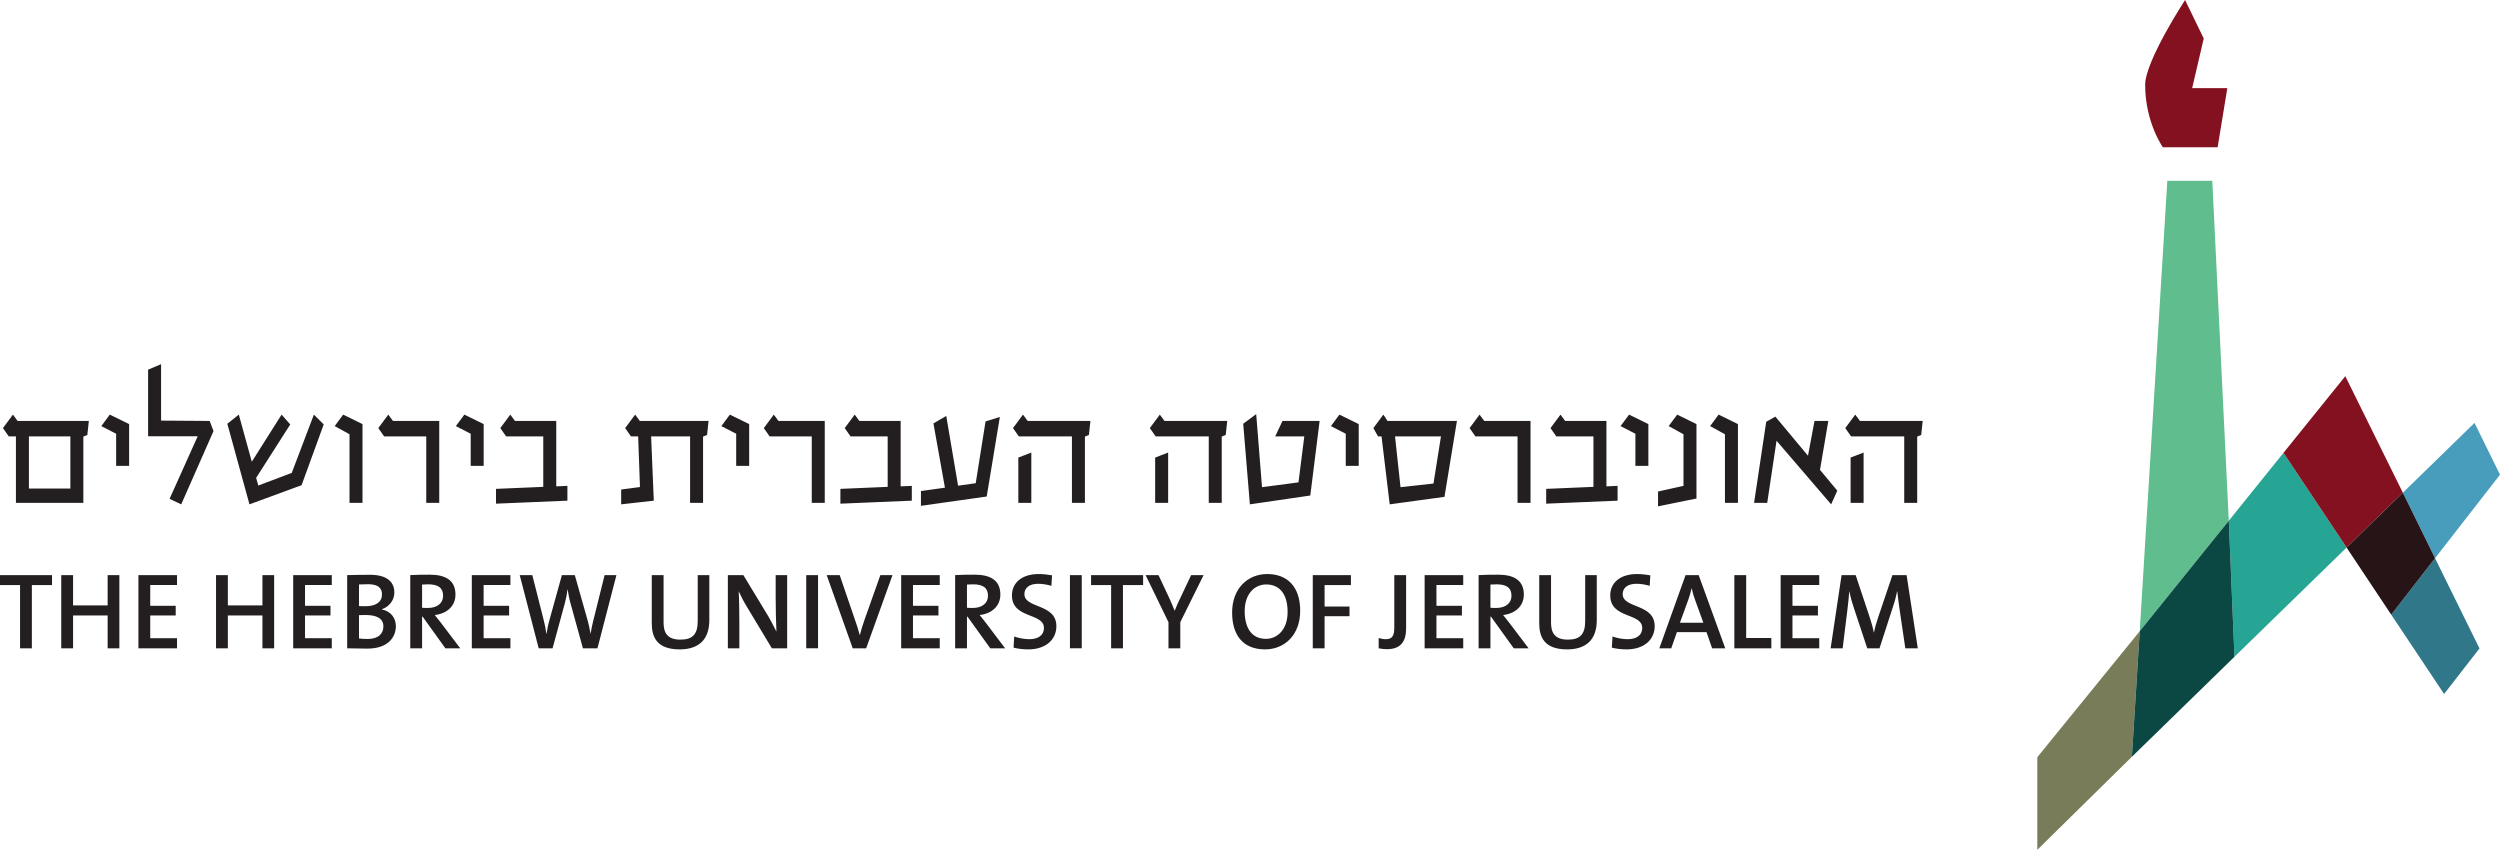
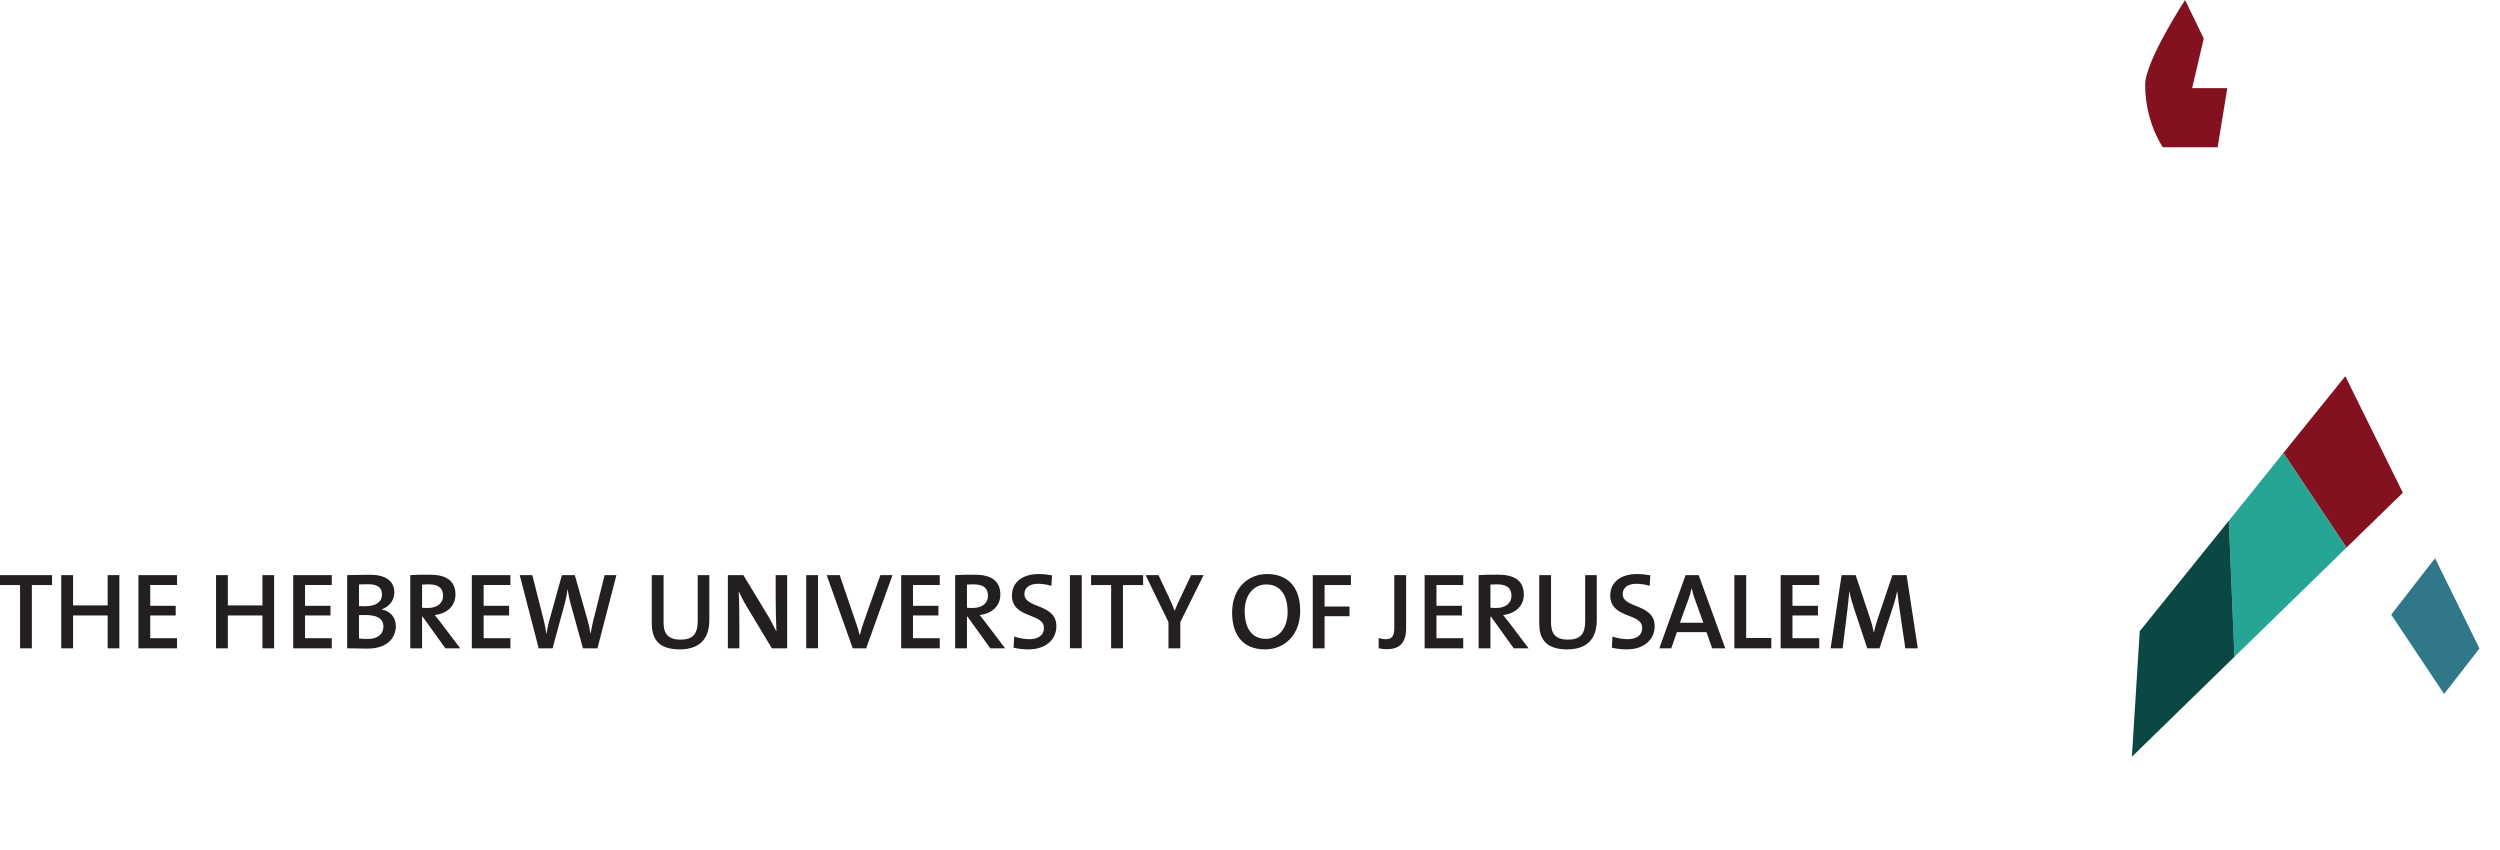
<svg xmlns="http://www.w3.org/2000/svg" width="1000" height="340" viewBox="0 0 1000 340" fill="none">
-   <path d="M35.536 168.376H7.037L5.173 165.844L1.178 171.238L3.509 174.566H6.37V201.138H33.339V174.636L34.937 173.969L35.536 168.376ZM28.143 195.408H11.564V174.566H28.143V195.408ZM43.925 165.844L51.647 169.638V186.354H46.455V173.504L40.529 170.441L43.925 165.844ZM59.239 147.866L64.431 145.669V168.242L83.875 168.376L85.405 172.437L72.489 201.738L67.827 199.541L79.079 174.502H59.239V147.866ZM125.557 165.844L116.701 189.151L103.319 194.214L102.453 191.151L116.101 169.775L112.641 165.844L100.72 184.69L95.528 165.844L90.933 169.508L99.789 201.738L120.629 194.08L129.485 169.775L125.557 165.844ZM137.274 165.844L144.999 169.638V201.138H139.804V173.703L133.879 170.441L137.274 165.844ZM153.654 174.566L151.323 171.238L155.318 165.844L157.184 168.376H175.695V201.138H170.5V174.566H153.654ZM185.748 165.844L193.467 169.638V186.354H188.278V173.504L182.35 170.441L185.748 165.844ZM204.122 165.844L205.988 168.376H222.501V194.545L226.962 194.346V200.27L198.398 201.469V195.545L217.307 194.744V174.566H202.46L200.127 171.238L204.122 165.844ZM252.397 174.566H255.26L255.991 194.811L248.466 195.814V201.738L261.517 200.27L260.452 174.566H276.033V201.138H281.227V174.636L282.826 173.969L283.424 168.376H255.924L254.061 165.844L250.066 171.238L252.397 174.566ZM291.946 165.844L299.671 169.638V186.354H294.477V173.504L288.551 170.441L291.946 165.844ZM307.86 174.566L305.53 171.238L309.522 165.844L311.388 168.376H329.902V201.138H324.707V174.566H307.86ZM341.883 165.844L343.746 168.376H360.262V194.545L364.723 194.346V200.27L336.156 201.469V195.545L355.068 194.744V174.566H340.218L337.887 171.238L341.883 165.844ZM399.944 166.777L394.217 168.575L390.289 193.278L383.231 194.279L378.502 166.378L373.375 169.374L377.972 195.077L368.382 196.411V202.337L394.682 198.605L399.944 166.777ZM407.534 174.566H428.774V201.138H433.966V174.636L435.566 173.969L436.165 168.376H411.062L409.198 165.844L405.203 171.238L407.534 174.566ZM412.527 181.025V201.138H407.333V183.025L412.527 181.025ZM462.264 174.566H483.504V201.138H488.696V174.636L490.296 173.969L490.893 168.376H465.792L463.928 165.844L459.933 171.238L462.264 174.566ZM467.257 181.025V201.138H462.063V183.025L467.257 181.025ZM497.284 169.508L499.948 201.738L524.119 198.207L527.848 168.376H512.999L510.071 174.566H521.721L519.392 192.945L504.809 194.878L502.478 165.642L497.284 169.508ZM535.772 165.844L543.491 169.638V186.354H538.299V173.504L532.378 170.441L535.772 165.844ZM555.014 168.376H582.777L577.787 198.742L555.88 201.738L552.616 174.566H551.218L549.355 171.238L553.348 165.844L555.014 168.376ZM573.391 193.413L576.386 174.566H558.012L560.206 194.878L573.391 193.413ZM590.168 174.566L587.837 171.238L591.83 165.844L593.701 168.376H612.212V201.138H607.015V174.566H590.168ZM624.195 165.844L626.061 168.376H642.572V194.545L647.033 194.346V200.27L618.469 201.469V195.545L637.376 194.744V174.566H622.531L620.195 171.238L624.195 165.844ZM651.628 165.844L659.347 169.638V186.354H654.158V173.504L648.232 170.441L651.628 165.844ZM678.587 169.638V199.404L663.213 202.539V196.607L673.395 194.346V173.703L667.472 170.441L670.868 165.844L678.587 169.638ZM687.446 165.844L695.171 169.638V201.138H689.979V173.703L684.05 170.441L687.446 165.844ZM727.999 187.954L731.327 168.376H725.802L723.2 182.294L710.152 166.645L706.487 168.707L701.629 201.138H706.888L710.617 176.298L732.457 201.738L734.92 196.274L727.999 187.954ZM740.445 174.566H761.69V201.138H766.882V174.636L768.477 173.969L769.079 168.376H743.98L742.109 165.844L738.114 171.238L740.445 174.566ZM745.44 181.025V201.138H740.243V183.025L745.44 181.025Z" fill="#231F20" />
  <path d="M20.813 234.037V230.046H0V234.037H8.022V259.32H12.746V234.037H20.813ZM47.742 259.32V230.046H43.058V242.148H29.226V230.046H24.499V259.32H29.226V246.18H43.058V259.32H47.742ZM70.805 259.32V255.286H60.092V246.18H70.282V242.318H60.092V233.991H70.805V230.046H55.366V259.32H70.805ZM109.657 259.32V230.046H104.973V242.148H91.138V230.046H86.414V259.32H91.138V246.18H104.973V259.32H109.657ZM132.717 259.32V255.286H122.005V246.18H132.197V242.318H122.005V233.991H132.717V230.046H117.281V259.32H132.717ZM158.346 250.473C158.346 247.436 156.564 244.532 152.751 243.793V243.707C155.744 242.668 157.737 240.023 157.737 237.028C157.737 232.519 154.442 229.914 148.068 229.914C144.511 229.914 141.173 230.003 138.873 230.046V259.32C142.128 259.363 145.077 259.45 146.852 259.45C155.833 259.45 158.346 254.291 158.346 250.473ZM152.794 237.764C152.794 240.714 150.497 242.493 146.118 242.493C145.12 242.493 144.382 242.493 143.6 242.45V233.778C144.727 233.735 145.986 233.689 147.288 233.689C151.452 233.689 152.794 235.38 152.794 237.764ZM153.358 250.559C153.358 253.509 151.32 255.591 147.027 255.591C145.509 255.591 144.339 255.504 143.6 255.375V246.05C144.252 246.005 145.768 246.005 146.248 246.005C150.368 246.005 153.358 247.218 153.358 250.559ZM184.092 259.32L176.375 249.127C175.641 248.175 174.73 247.048 173.905 246.005C178.675 245.487 182.188 242.493 182.188 237.812C182.188 231.998 178.025 229.873 171.953 229.873C168.656 229.873 166.229 229.914 164.104 230.046V259.32H168.831V246.657H169.047L178.155 259.32H184.092ZM177.241 238.33C177.241 241.234 174.944 243.187 171.128 243.187C170.087 243.187 169.265 243.143 168.831 243.098V233.819C169.524 233.778 170.392 233.735 171.303 233.735C175.248 233.735 177.241 235.118 177.241 238.33ZM204.162 259.32V255.286H193.452V246.18H203.642V242.318H193.452V233.991H204.162V230.046H188.726V259.32H204.162ZM246.573 230.046H241.842L237.29 248.345C236.859 249.955 236.552 251.641 236.249 253.468H236.206C235.904 251.6 235.468 249.648 235.036 248.086L229.918 230.046H224.758L219.772 248.043C219.251 249.823 218.906 251.686 218.599 253.593H218.556C218.297 251.641 217.952 249.78 217.429 247.827L212.92 230.046H207.887L215.479 259.32H221.028L225.971 241.15C226.451 239.328 226.796 237.548 227.012 235.73H227.055C227.362 237.591 227.662 239.457 228.182 241.234L233.17 259.32H238.983L246.573 230.046ZM283.732 248.043V230.046H279.094V248.389C279.094 253.857 276.924 255.85 272.154 255.85C266.732 255.85 265.432 252.902 265.432 248.998V230.046H260.708V249.343C260.708 254.723 262.658 259.754 271.852 259.754C279.526 259.754 283.732 255.85 283.732 248.043ZM314.862 259.32V230.046H310.268V238.718C310.268 243.014 310.397 249.302 310.57 252.638C309.486 250.516 308.316 248.175 307.016 246.005L297.347 230.046H291.145V259.32H295.74V249.475C295.74 245.311 295.653 239.371 295.478 236.507C296.39 238.462 297.43 240.541 298.73 242.668L308.747 259.32H314.862ZM327.213 230.046H322.489V259.318H327.213V230.046ZM357.002 230.046H352.144L345.854 247.787C344.99 250.171 344.467 251.991 343.949 254.027H343.904C343.34 251.861 342.645 249.78 342.041 248.086L335.88 230.046H330.676L341.086 259.32H346.463L357.002 230.046ZM375.9 259.32V255.286H365.19V246.18H375.382V242.318H365.19V233.991H375.9V230.046H360.465V259.32H375.9ZM402.051 259.32L394.329 249.127C393.596 248.175 392.684 247.048 391.859 246.005C396.629 245.487 400.142 242.493 400.142 237.812C400.142 231.998 395.979 229.873 389.907 229.873C386.612 229.873 384.185 229.914 382.058 230.046V259.32H386.785V246.657H387.005L396.109 259.32H402.051ZM395.197 238.33C395.197 241.234 392.9 243.187 389.085 243.187C388.044 243.187 387.221 243.143 386.785 243.098V233.819C387.478 233.778 388.348 233.735 389.257 233.735C393.205 233.735 395.197 235.118 395.197 238.33ZM422.551 250.473C422.551 241.323 409.761 243.491 409.761 237.637C409.761 235.207 411.625 233.516 415.267 233.516C417.001 233.516 418.867 233.819 420.56 234.341L420.819 230.132C419.042 229.83 417.265 229.612 415.529 229.612C408.721 229.612 404.776 233.125 404.776 238.157C404.776 247.611 417.565 245.009 417.565 251.168C417.565 254.332 414.963 255.677 411.754 255.677C409.629 255.677 407.332 255.202 405.685 254.593L405.423 259.059C407.116 259.495 409.198 259.754 411.323 259.754C418.303 259.754 422.551 255.85 422.551 250.473ZM432.699 230.046H427.973V259.318H432.699V230.046ZM457.244 234.037V230.046H436.429V234.037H444.45V259.32H449.179V234.037H457.244ZM481.441 230.046H476.453L472.333 238.764C471.424 240.627 470.556 242.493 469.906 244.227H469.82C469.211 242.668 468.518 241.018 467.739 239.284L463.4 230.046H458.24L467.391 248.871V259.32H472.117V248.871L481.441 230.046ZM520.075 244.316C520.075 234.512 514.79 229.612 506.893 229.612C499.176 229.612 492.845 235.293 492.845 245.009C492.845 253.986 497.137 259.754 506.027 259.754C513.79 259.754 520.075 254.027 520.075 244.316ZM515.046 244.791C515.046 252.077 510.708 255.545 506.377 255.545C500.605 255.545 497.876 251.082 497.876 244.446C497.876 237.418 501.953 233.778 506.461 233.778C511.926 233.778 515.046 237.721 515.046 244.791ZM540.371 234.037V230.046H525.109V259.32H529.836V246.484H539.807V242.623H529.836V234.037H540.371ZM562.443 251.425V230.046H557.716V251.209C557.716 254.768 556.5 255.677 554.292 255.677C553.249 255.677 552.21 255.461 551.469 255.202V259.32C552.381 259.495 553.464 259.668 554.855 259.668C560.493 259.668 562.443 256.286 562.443 251.425ZM585.29 259.32V255.286H574.582V246.18H584.772V242.318H574.582V233.991H585.29V230.046H569.851V259.32H585.29ZM611.442 259.32L603.722 249.127C602.986 248.175 602.072 247.048 601.247 246.005C606.017 245.487 609.533 242.493 609.533 237.812C609.533 231.998 605.365 229.873 599.3 229.873C596.002 229.873 593.573 229.914 591.444 230.046V259.32H596.173V246.657H596.391L605.499 259.32H611.442ZM604.59 238.33C604.59 241.234 602.288 243.187 598.475 243.187C597.429 243.187 596.607 243.143 596.173 243.098V233.819C596.866 233.778 597.734 233.735 598.648 233.735C602.593 233.735 604.59 235.118 604.59 238.33ZM638.711 248.043V230.046H634.073V248.389C634.073 253.857 631.905 255.85 627.14 255.85C621.718 255.85 620.415 252.902 620.415 248.998V230.046H615.691V249.343C615.691 254.723 617.638 259.754 626.83 259.754C634.504 259.754 638.711 255.85 638.711 248.043ZM661.872 250.473C661.872 241.323 649.08 243.491 649.08 237.637C649.08 235.207 650.944 233.516 654.586 233.516C656.323 233.516 658.184 233.819 659.877 234.341L660.136 230.132C658.361 229.83 656.577 229.612 654.845 229.612C648.039 229.612 644.095 233.125 644.095 238.157C644.095 247.611 656.881 245.009 656.881 251.168C656.881 254.332 654.282 255.677 651.073 255.677C648.948 255.677 646.651 255.202 645.001 254.593L644.742 259.059C646.43 259.495 648.517 259.754 650.634 259.754C657.622 259.754 661.872 255.85 661.872 250.473ZM690.1 259.32L679.477 230.046H674.229L663.733 259.32H668.503L670.759 252.862H682.597L684.853 259.32H690.1ZM681.342 249.086H671.973L675.27 240.023C675.834 238.462 676.311 236.857 676.616 235.38H676.7C677.052 236.987 677.441 238.373 678.004 239.889L681.342 249.086ZM708.532 259.32V255.202H698.472V230.046H693.741V259.32H708.532ZM727.696 259.32V255.286H716.988V246.18H727.175V242.318H716.988V233.991H727.696V230.046H712.257V259.32H727.696ZM767.116 259.32L762.646 230.046H756.967L751.197 247.132C750.504 249.302 750.03 250.777 749.595 252.943H749.509C749.159 251.036 748.595 249.086 747.902 246.962L742.264 230.046H736.631L732.25 259.32H737.063L738.929 244.182C739.233 241.409 739.538 239.112 739.708 236.593H739.797C740.142 238.718 740.881 241.234 741.658 243.532L746.907 259.32H751.804L757.31 242.318C758.051 240.153 758.485 238.246 758.833 236.593H758.922C759.138 238.503 759.353 240.627 759.828 243.753L762.13 259.32H767.116Z" fill="#231F20" />
  <path d="M956.487 245.86L977.634 277.588L991.79 259.375L974.015 223.282L956.487 245.86Z" fill="#2F7789" />
-   <path d="M855.895 252.486L814.92 302.887V339.925L852.755 302.708L855.895 252.486Z" fill="#797C58" />
  <path d="M891.519 208.291L893.782 262.709L938.63 219.014L913.392 181.134L891.519 208.291Z" fill="#26A594" />
  <path d="M938.118 150.474L913.391 181.134L938.629 219.014L961.143 197.091L938.118 150.474Z" fill="#83111F" />
-   <path d="M1000 189.878L989.803 169.149L961.141 197.09L974.014 223.283L1000 189.878Z" fill="#489CBC" />
-   <path d="M956.487 245.86L974.015 223.282L961.142 197.089L938.631 219.013L956.487 245.86Z" fill="#261417" />
-   <path d="M884.92 72.327H866.929L855.893 252.487L891.517 208.29L884.92 72.327Z" fill="#60BD8D" />
  <path d="M855.895 252.486L852.755 302.708L893.783 262.71L891.519 208.291L855.895 252.486Z" fill="#0B4843" />
  <path d="M881.499 15.397L874.029 -5.34914e-05C874.029 -5.34914e-05 858.062 24.422 858.062 33.91C858.062 48.965 865.143 58.899 865.143 58.899H887.05L890.926 35.266H876.861L881.499 15.397Z" fill="#83111F" />
</svg>